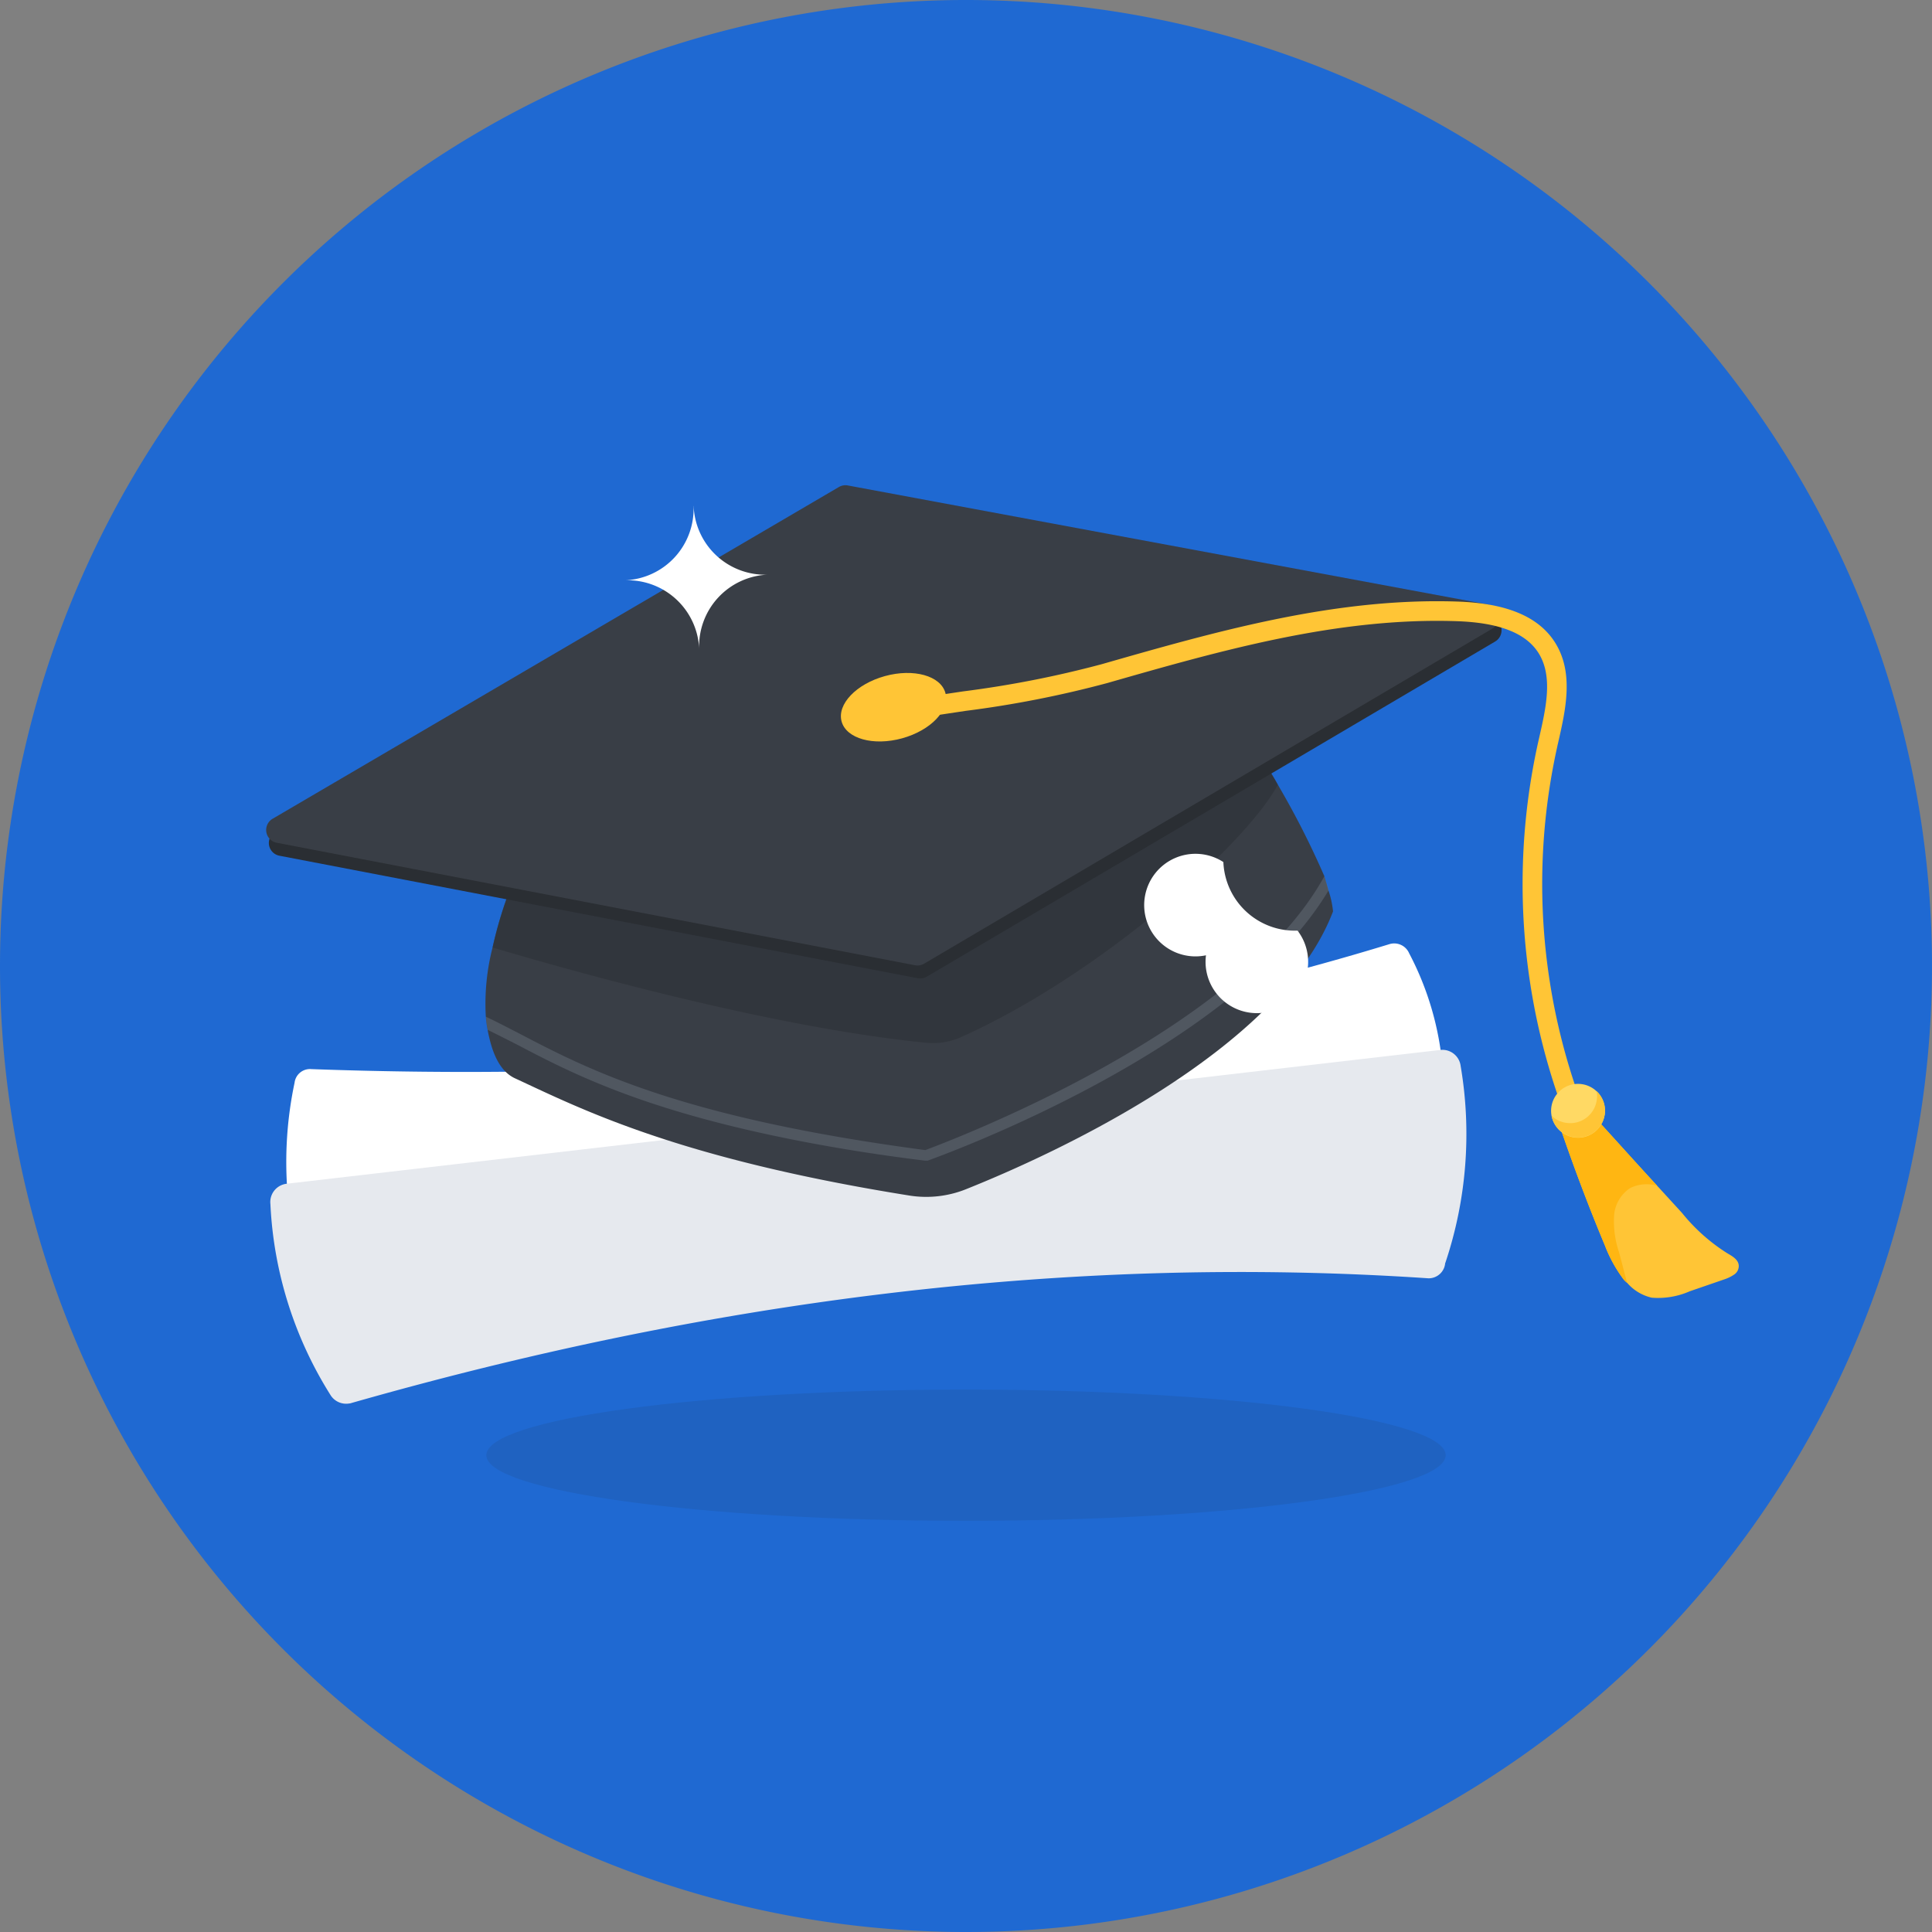
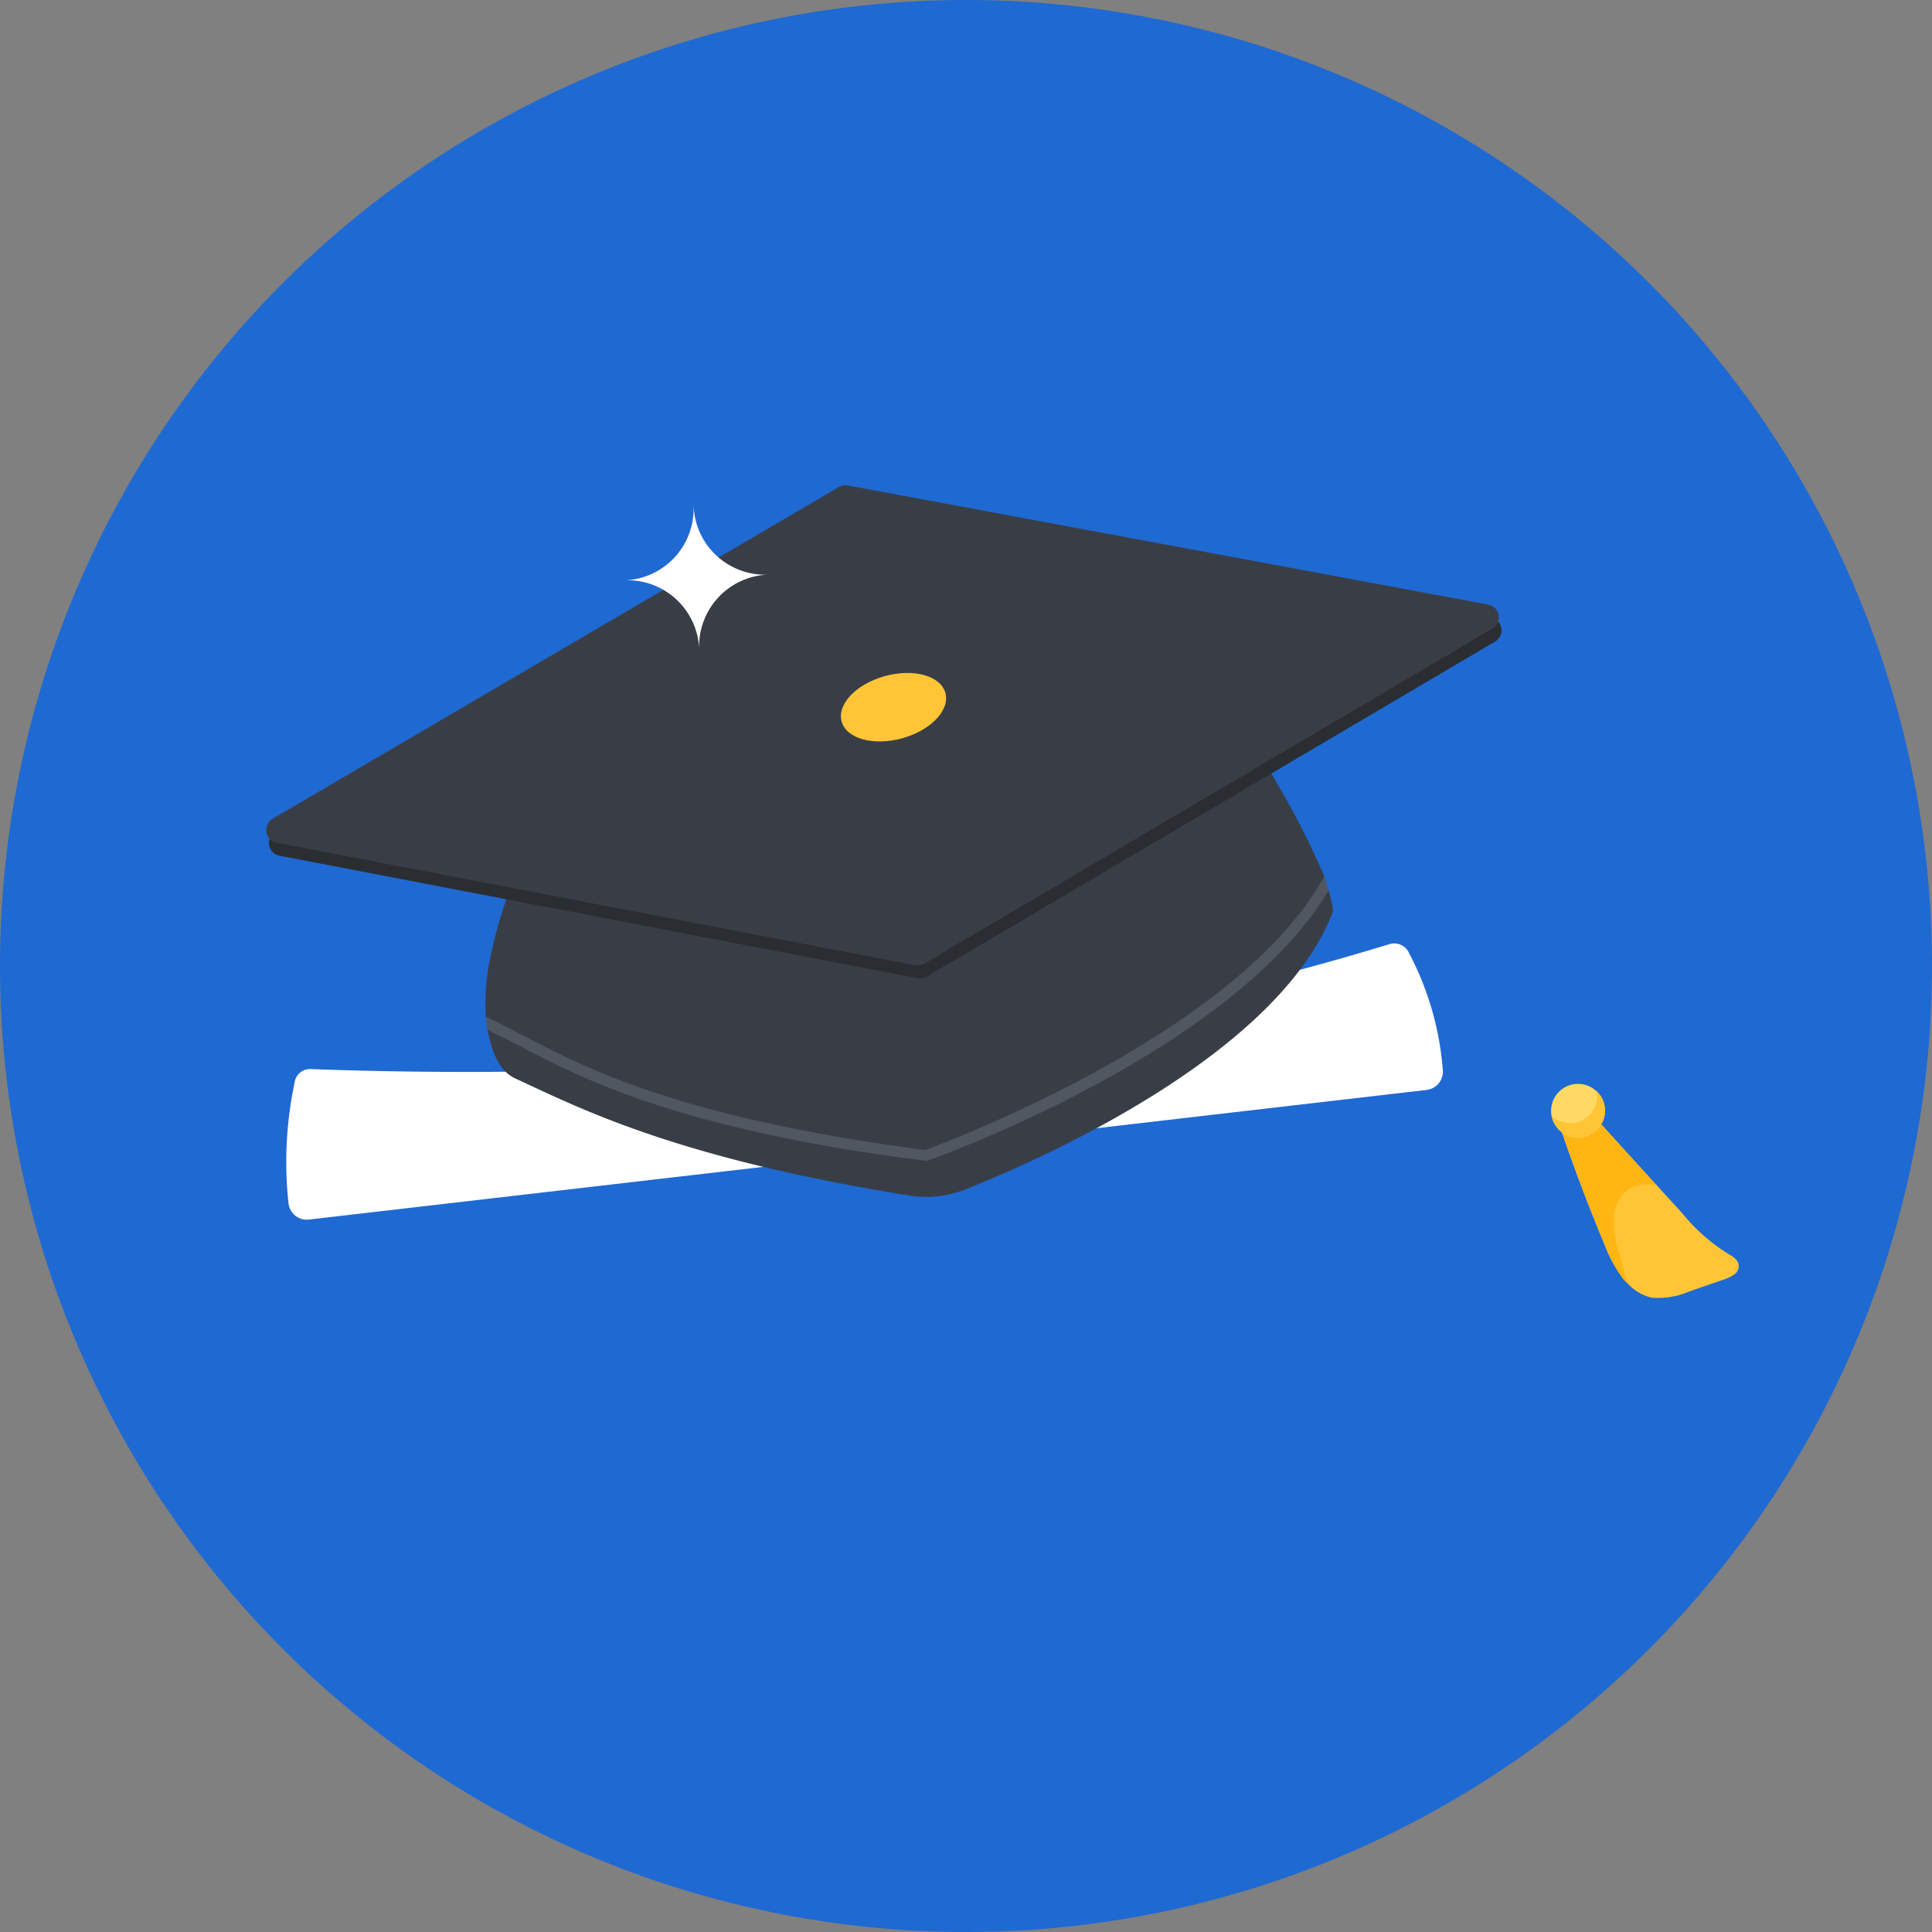
<svg xmlns="http://www.w3.org/2000/svg" id="グループ_819" data-name="グループ 819" width="126" height="126" viewBox="0 0 126 126">
  <rect x="0" y="0" width="126" height="126" fill="#808080" stroke="none" />
  <defs>
    <clipPath id="clip-path">
      <rect id="長方形_883" data-name="長方形 883" width="126" height="126" fill="none" />
    </clipPath>
    <clipPath id="clip-path-3">
      <rect id="長方形_879" data-name="長方形 879" width="62.566" height="8.56" fill="none" />
    </clipPath>
    <clipPath id="clip-path-4">
-       <rect id="長方形_880" data-name="長方形 880" width="51.216" height="19.722" fill="none" />
-     </clipPath>
+       </clipPath>
    <clipPath id="clip-path-5">
      <rect id="長方形_881" data-name="長方形 881" width="54.964" height="18.551" fill="none" />
    </clipPath>
  </defs>
  <g id="グループ_818" data-name="グループ 818" clip-path="url(#clip-path)">
    <g id="グループ_817" data-name="グループ 817">
      <g id="グループ_816" data-name="グループ 816" clip-path="url(#clip-path)">
        <path id="パス_3411" data-name="パス 3411" d="M0,63a63,63,0,1,1,63,63A63,63,0,0,1,0,63" fill="#1f69d2" />
        <g id="グループ_809" data-name="グループ 809" transform="translate(31.717 90.624)" opacity="0.1">
          <g id="グループ_808" data-name="グループ 808">
            <g id="グループ_807" data-name="グループ 807" clip-path="url(#clip-path-3)">
-               <path id="パス_3412" data-name="パス 3412" d="M717.047,1874.289c0,2.364-14.006,4.28-31.283,4.28s-31.283-1.916-31.283-4.28,14.006-4.28,31.283-4.28,31.283,1.916,31.283,4.28" transform="translate(-654.481 -1870.009)" fill="#1e2125" />
-             </g>
+               </g>
          </g>
        </g>
        <path id="パス_3413" data-name="パス 3413" d="M458.452,1270.15a1.06,1.06,0,0,0-1.268-.614c-23.084,7.06-46.827,9-70.335,8.157a1.011,1.011,0,0,0-1.092.887,25,25,0,0,0-.393,7.881,1.2,1.2,0,0,0,1.319,1.045l72.91-8.456a1.2,1.2,0,0,0,1.047-1.319,19.525,19.525,0,0,0-2.187-7.582" transform="translate(-366.546 -1207.968)" fill="#fff" fill-rule="evenodd" />
-         <path id="パス_3414" data-name="パス 3414" d="M440.23,1426.687a1.08,1.08,0,0,1-1.085,1c-23.767-1.6-47.181,1.543-70.333,8.157l-.1.012a1.2,1.2,0,0,1-1.156-.519,25.616,25.616,0,0,1-3.943-12.493,1.2,1.2,0,0,1,1.036-1.321l75.278-8.731a1.2,1.2,0,0,1,1.311,1.049,26.424,26.424,0,0,1-1,12.845" transform="translate(-345.978 -1344.319)" fill="#e6e9ee" fill-rule="evenodd" />
        <path id="パス_3415" data-name="パス 3415" d="M708.3,1007.468c-3.481,9.171-18.487,15.935-23.843,18.08a6.989,6.989,0,0,1-3.76.456c-15.106-2.415-21.412-5.64-25.71-7.633-1.14-.5-1.585-1.918-1.823-3.176a6.6,6.6,0,0,1-.118-.875,14.775,14.775,0,0,1,.441-4.5,27.124,27.124,0,0,1,1.173-3.885s30.274-9.2,43.369-9.6c2.953-.12,5.023.241,5.689,1.257.043.059.06.113.1.172.293.436.6.928.883,1.441a55.511,55.511,0,0,1,3.033,5.967c.1.354.205.656.266.926a6.055,6.055,0,0,1,.3,1.372" transform="translate(-621.363 -948.029)" fill="#393e46" fill-rule="evenodd" />
        <g id="グループ_812" data-name="グループ 812" transform="translate(32.123 48.305)" opacity="0.5">
          <g id="グループ_811" data-name="グループ 811">
            <g id="グループ_810" data-name="グループ 810" clip-path="url(#clip-path-4)">
              <path id="パス_3416" data-name="パス 3416" d="M714.071,999.637c-2.041,3.835-11.5,12.353-20.645,16.457a4.532,4.532,0,0,1-2.322.372c-9.654-.962-22.189-4.408-28.249-6.209a27.119,27.119,0,0,1,1.173-3.885s30.274-9.2,43.369-9.6l5.791,1.43c.293.436.6.928.883,1.441" transform="translate(-662.855 -996.767)" fill="#2a2e33" />
            </g>
          </g>
        </g>
        <g id="グループ_815" data-name="グループ 815" transform="translate(31.686 57.148)" opacity="0.2">
          <g id="グループ_814" data-name="グループ 814">
            <g id="グループ_813" data-name="グループ 813" clip-path="url(#clip-path-5)">
              <path id="パス_3417" data-name="パス 3417" d="M708.519,1179.236c-5.61,10.234-24.619,17.325-26.021,17.858-15.854-2.1-21.905-5.214-26.327-7.522-.812-.418-1.6-.832-2.336-1.178a6.941,6.941,0,0,0,.12.86c.606.292,1.235.617,1.891.947,3.582,1.884,8.27,4.3,18.268,6.261,2.444.479,5.21.934,8.364,1.321l.172,0c.87-.32,19.886-7.149,26.15-17.631-.062-.272-.175-.582-.281-.92" transform="translate(-653.836 -1179.236)" fill="#aab8ca" />
            </g>
          </g>
        </g>
        <path id="パス_3418" data-name="パス 3418" d="M362.2,692.166l36.932-21.635a.848.848,0,0,1,.584-.1l41.762,7.767a.848.848,0,0,1,.276,1.565l-37.069,21.858a.849.849,0,0,1-.591.1l-41.626-7.989a.848.848,0,0,1-.269-1.565" transform="translate(-344.245 -637.924)" fill="#2a2e33" />
        <path id="パス_3419" data-name="パス 3419" d="M358.646,674.742l36.932-21.636a.849.849,0,0,1,.584-.1l41.762,7.767a.848.848,0,0,1,.276,1.565l-37.069,21.858a.848.848,0,0,1-.591.1l-41.626-7.989a.848.848,0,0,1-.269-1.565" transform="translate(-340.866 -621.345)" fill="#393e46" />
-         <path id="パス_3420" data-name="パス 3420" d="M1250.074,818.525l.056-.237c.486-2.131,1.036-4.546-.219-6.518-1.069-1.68-3.162-2.55-6.362-2.656-7.99-.266-15.724,1.947-23.2,4.087a68.205,68.205,0,0,1-9.052,1.774c-1.335.2-2.694.4-4.079.65l-.216,1.338c1.523-.282,3.016-.5,4.483-.72a69.177,69.177,0,0,0,9.218-1.81c7.384-2.114,15.019-4.3,22.805-4.039,2.758.093,4.5.768,5.327,2.064.966,1.521.5,3.566.049,5.545l-.054.238a42.629,42.629,0,0,0,4.957,31.069l1.1-.659a41.334,41.334,0,0,1-4.81-30.127" transform="translate(-1148.505 -769.882)" fill="#ffc536" />
        <path id="パス_3421" data-name="パス 3421" d="M1138.436,906.967c.308,1.121-.958,2.446-2.827,2.96s-3.635.023-3.943-1.1.958-2.446,2.827-2.96,3.635-.023,3.943,1.1" transform="translate(-1076.779 -861.775)" fill="#ffc536" />
        <path id="パス_3422" data-name="パス 3422" d="M2095.05,1493.777c.937,2.768,1.96,5.508,3.084,8.194a9.048,9.048,0,0,0,1.128,2.091,1.505,1.505,0,0,0,.323.35,3,3,0,0,0,1.607.968,5.137,5.137,0,0,0,2.479-.419l2.249-.775a2.553,2.553,0,0,0,.658-.324.667.667,0,0,0,.283-.61c-.043-.366-.419-.581-.738-.766a11.992,11.992,0,0,1-2.959-2.634l-1.621-1.771c-1.292-1.4-2.568-2.827-3.867-4.248l-.589-.29c-.542-.139-1.1-.271-1.647-.411a.475.475,0,0,0-.265-.012c-.238.074-.2.419-.127.657" transform="translate(-1993.467 -1420.748)" fill="#ffc536" />
        <path id="パス_3423" data-name="パス 3423" d="M2095.05,1493.777c.937,2.768,1.96,5.508,3.084,8.194a9.048,9.048,0,0,0,1.128,2.091,1.505,1.505,0,0,0,.323.35c-.188-.677-.348-1.339-.535-2.015a6.3,6.3,0,0,1-.323-2.248,2.36,2.36,0,0,1,1.06-1.922,2.439,2.439,0,0,1,1.757-.146c-1.292-1.4-2.568-2.827-3.867-4.248l-.589-.29c-.542-.139-1.1-.271-1.647-.411a.475.475,0,0,0-.265-.012c-.238.074-.2.419-.127.657" transform="translate(-1993.467 -1420.748)" fill="#ffb612" />
        <path id="パス_3424" data-name="パス 3424" d="M2090.909,1460.651a1.756,1.756,0,1,1-1.453-2.013,1.755,1.755,0,0,1,1.453,2.013" transform="translate(-1986.261 -1387.928)" fill="#ffd964" />
        <path id="パス_3425" data-name="パス 3425" d="M2091.532,1469.98a1.758,1.758,0,0,1-3.458.038,1.707,1.707,0,0,0,.938.463,1.744,1.744,0,0,0,2-1.442,1.716,1.716,0,0,0,0-.623,1.748,1.748,0,0,1,.526,1.564" transform="translate(-1986.883 -1397.254)" fill="#ffc536" />
        <path id="パス_3426" data-name="パス 3426" d="M850.4,685.462a4.671,4.671,0,0,0-4.476,4.843,4.677,4.677,0,0,0-4.836-4.476,4.666,4.666,0,0,0,4.47-4.843h.006a4.666,4.666,0,0,0,4.836,4.476" transform="translate(-800.326 -647.984)" fill="#fff" />
-         <path id="パス_3427" data-name="パス 3427" d="M1563.324,1164.511a3.345,3.345,0,1,1-5.971,1.609,3.345,3.345,0,1,1,1.128-6.085h.006a4.666,4.666,0,0,0,4.836,4.476" transform="translate(-1478.702 -1103.818)" fill="#fff" />
      </g>
    </g>
  </g>
</svg>